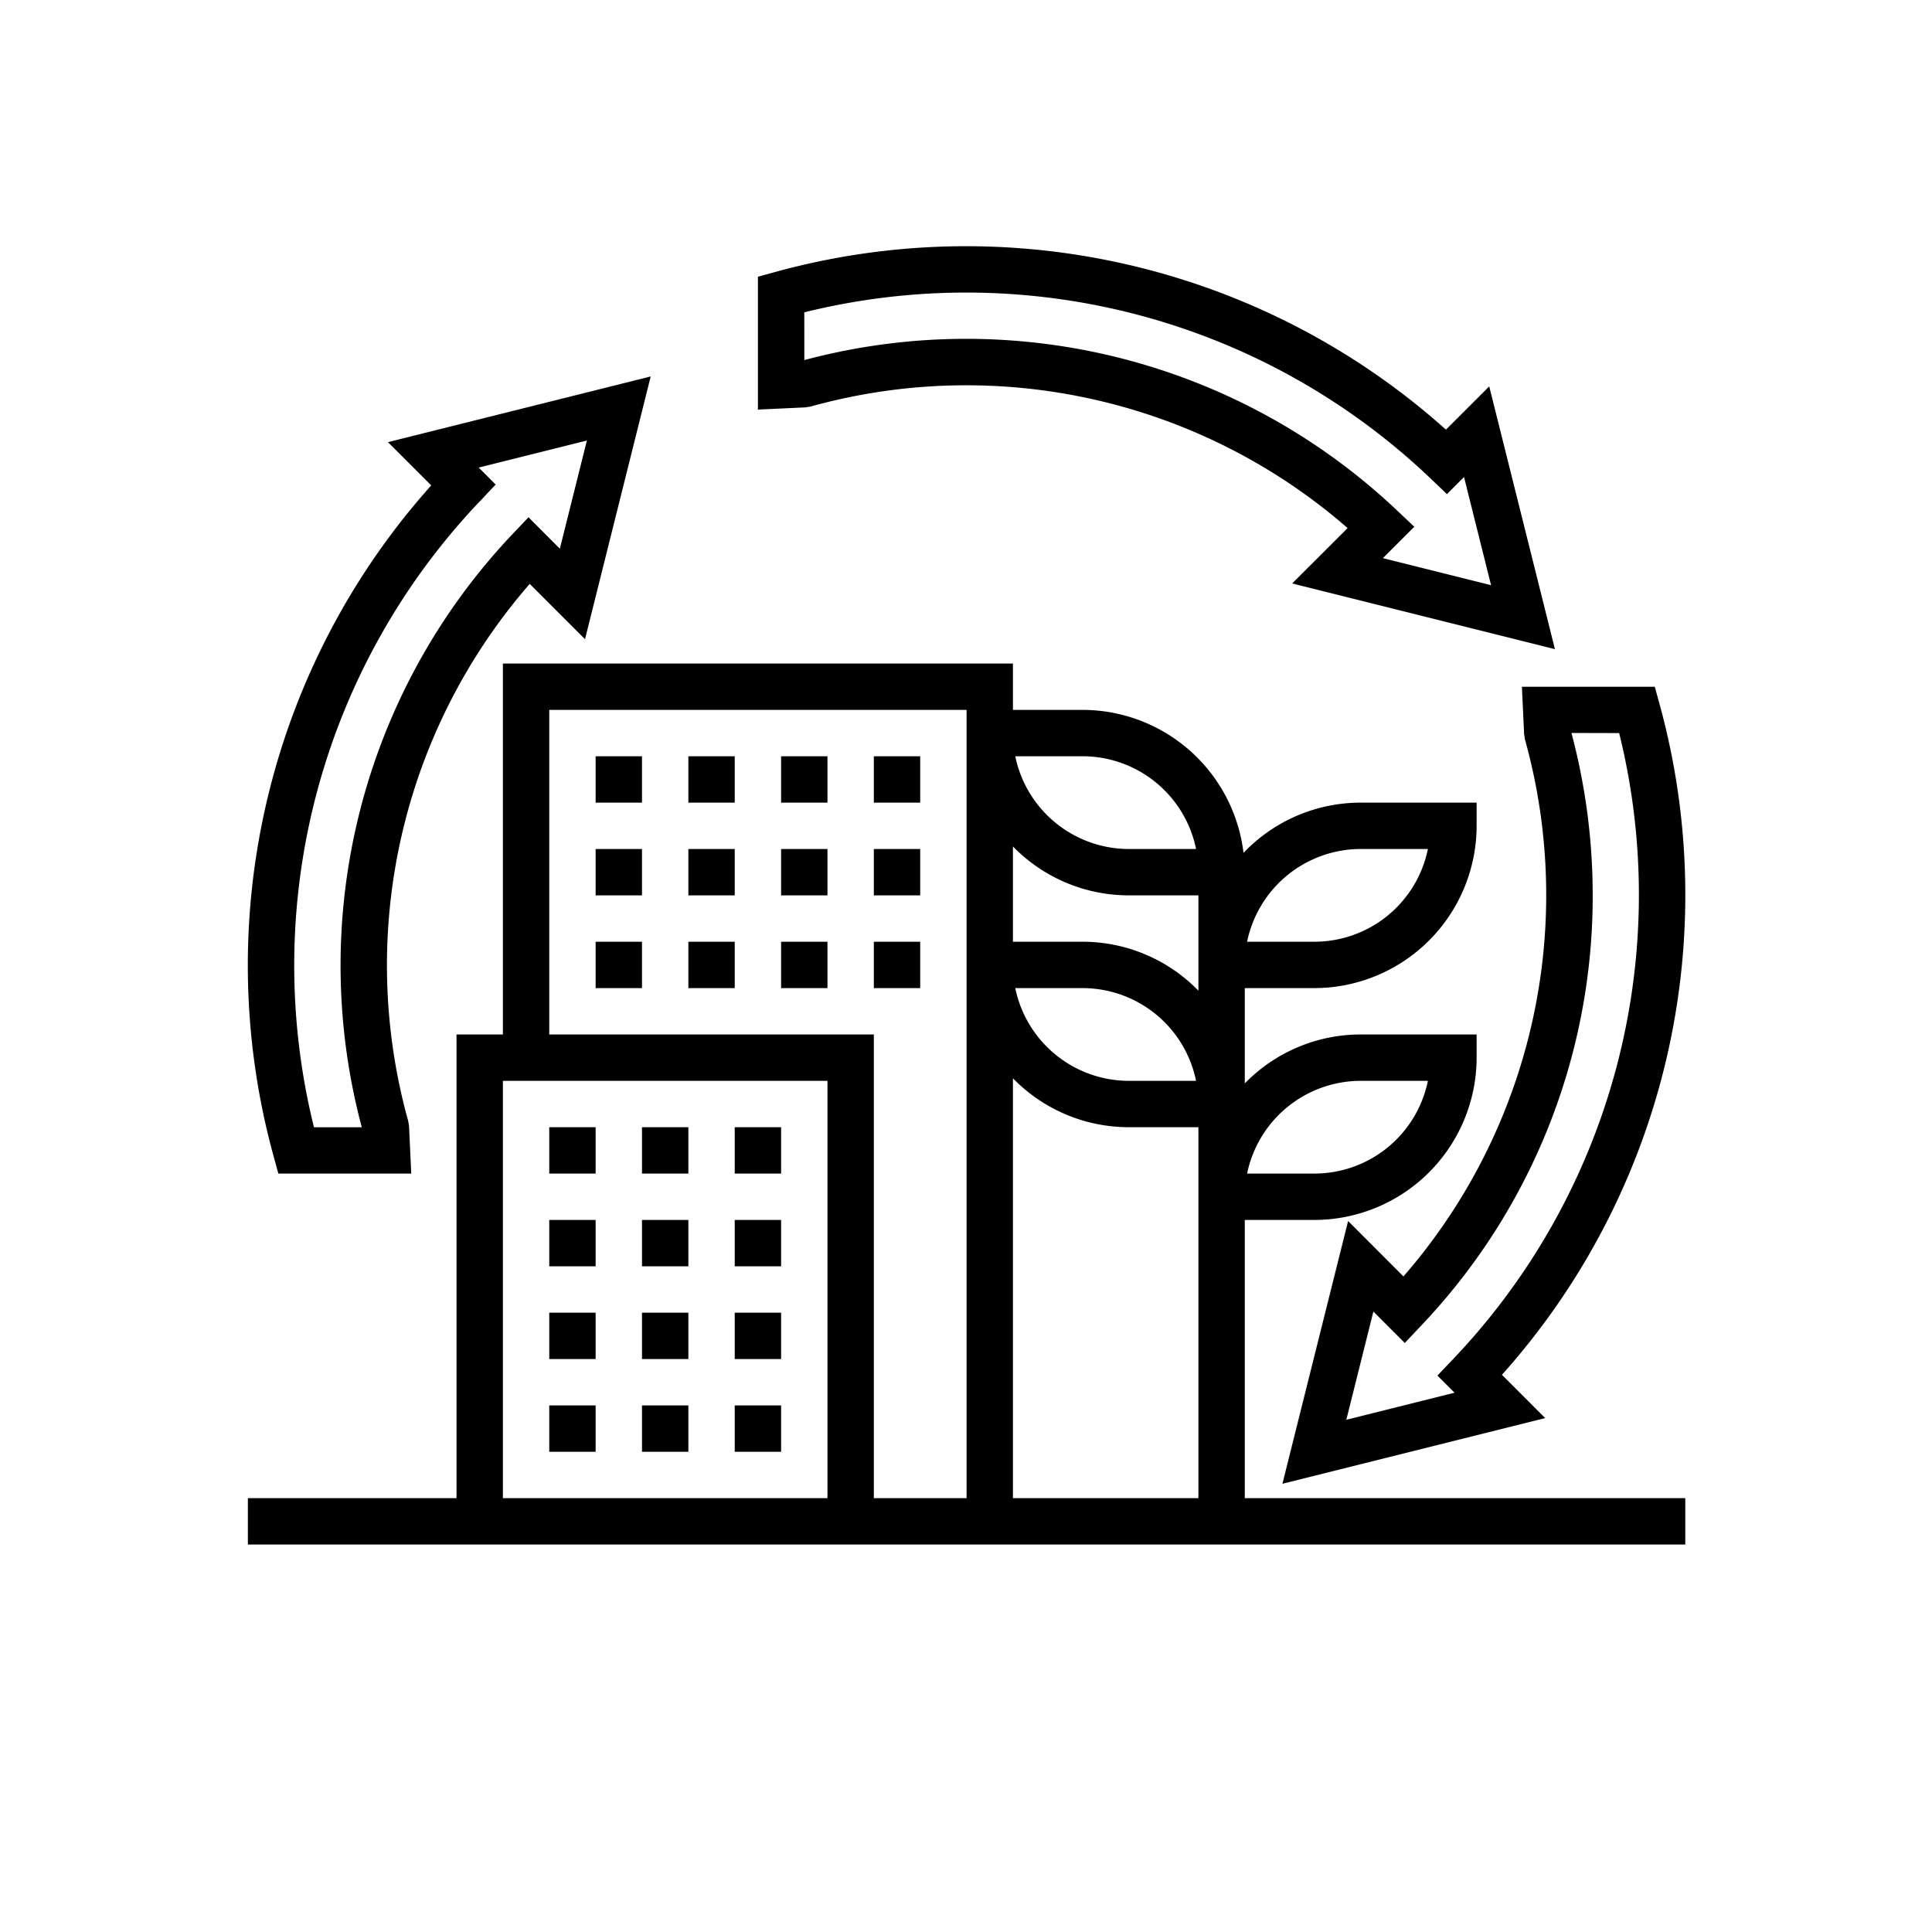
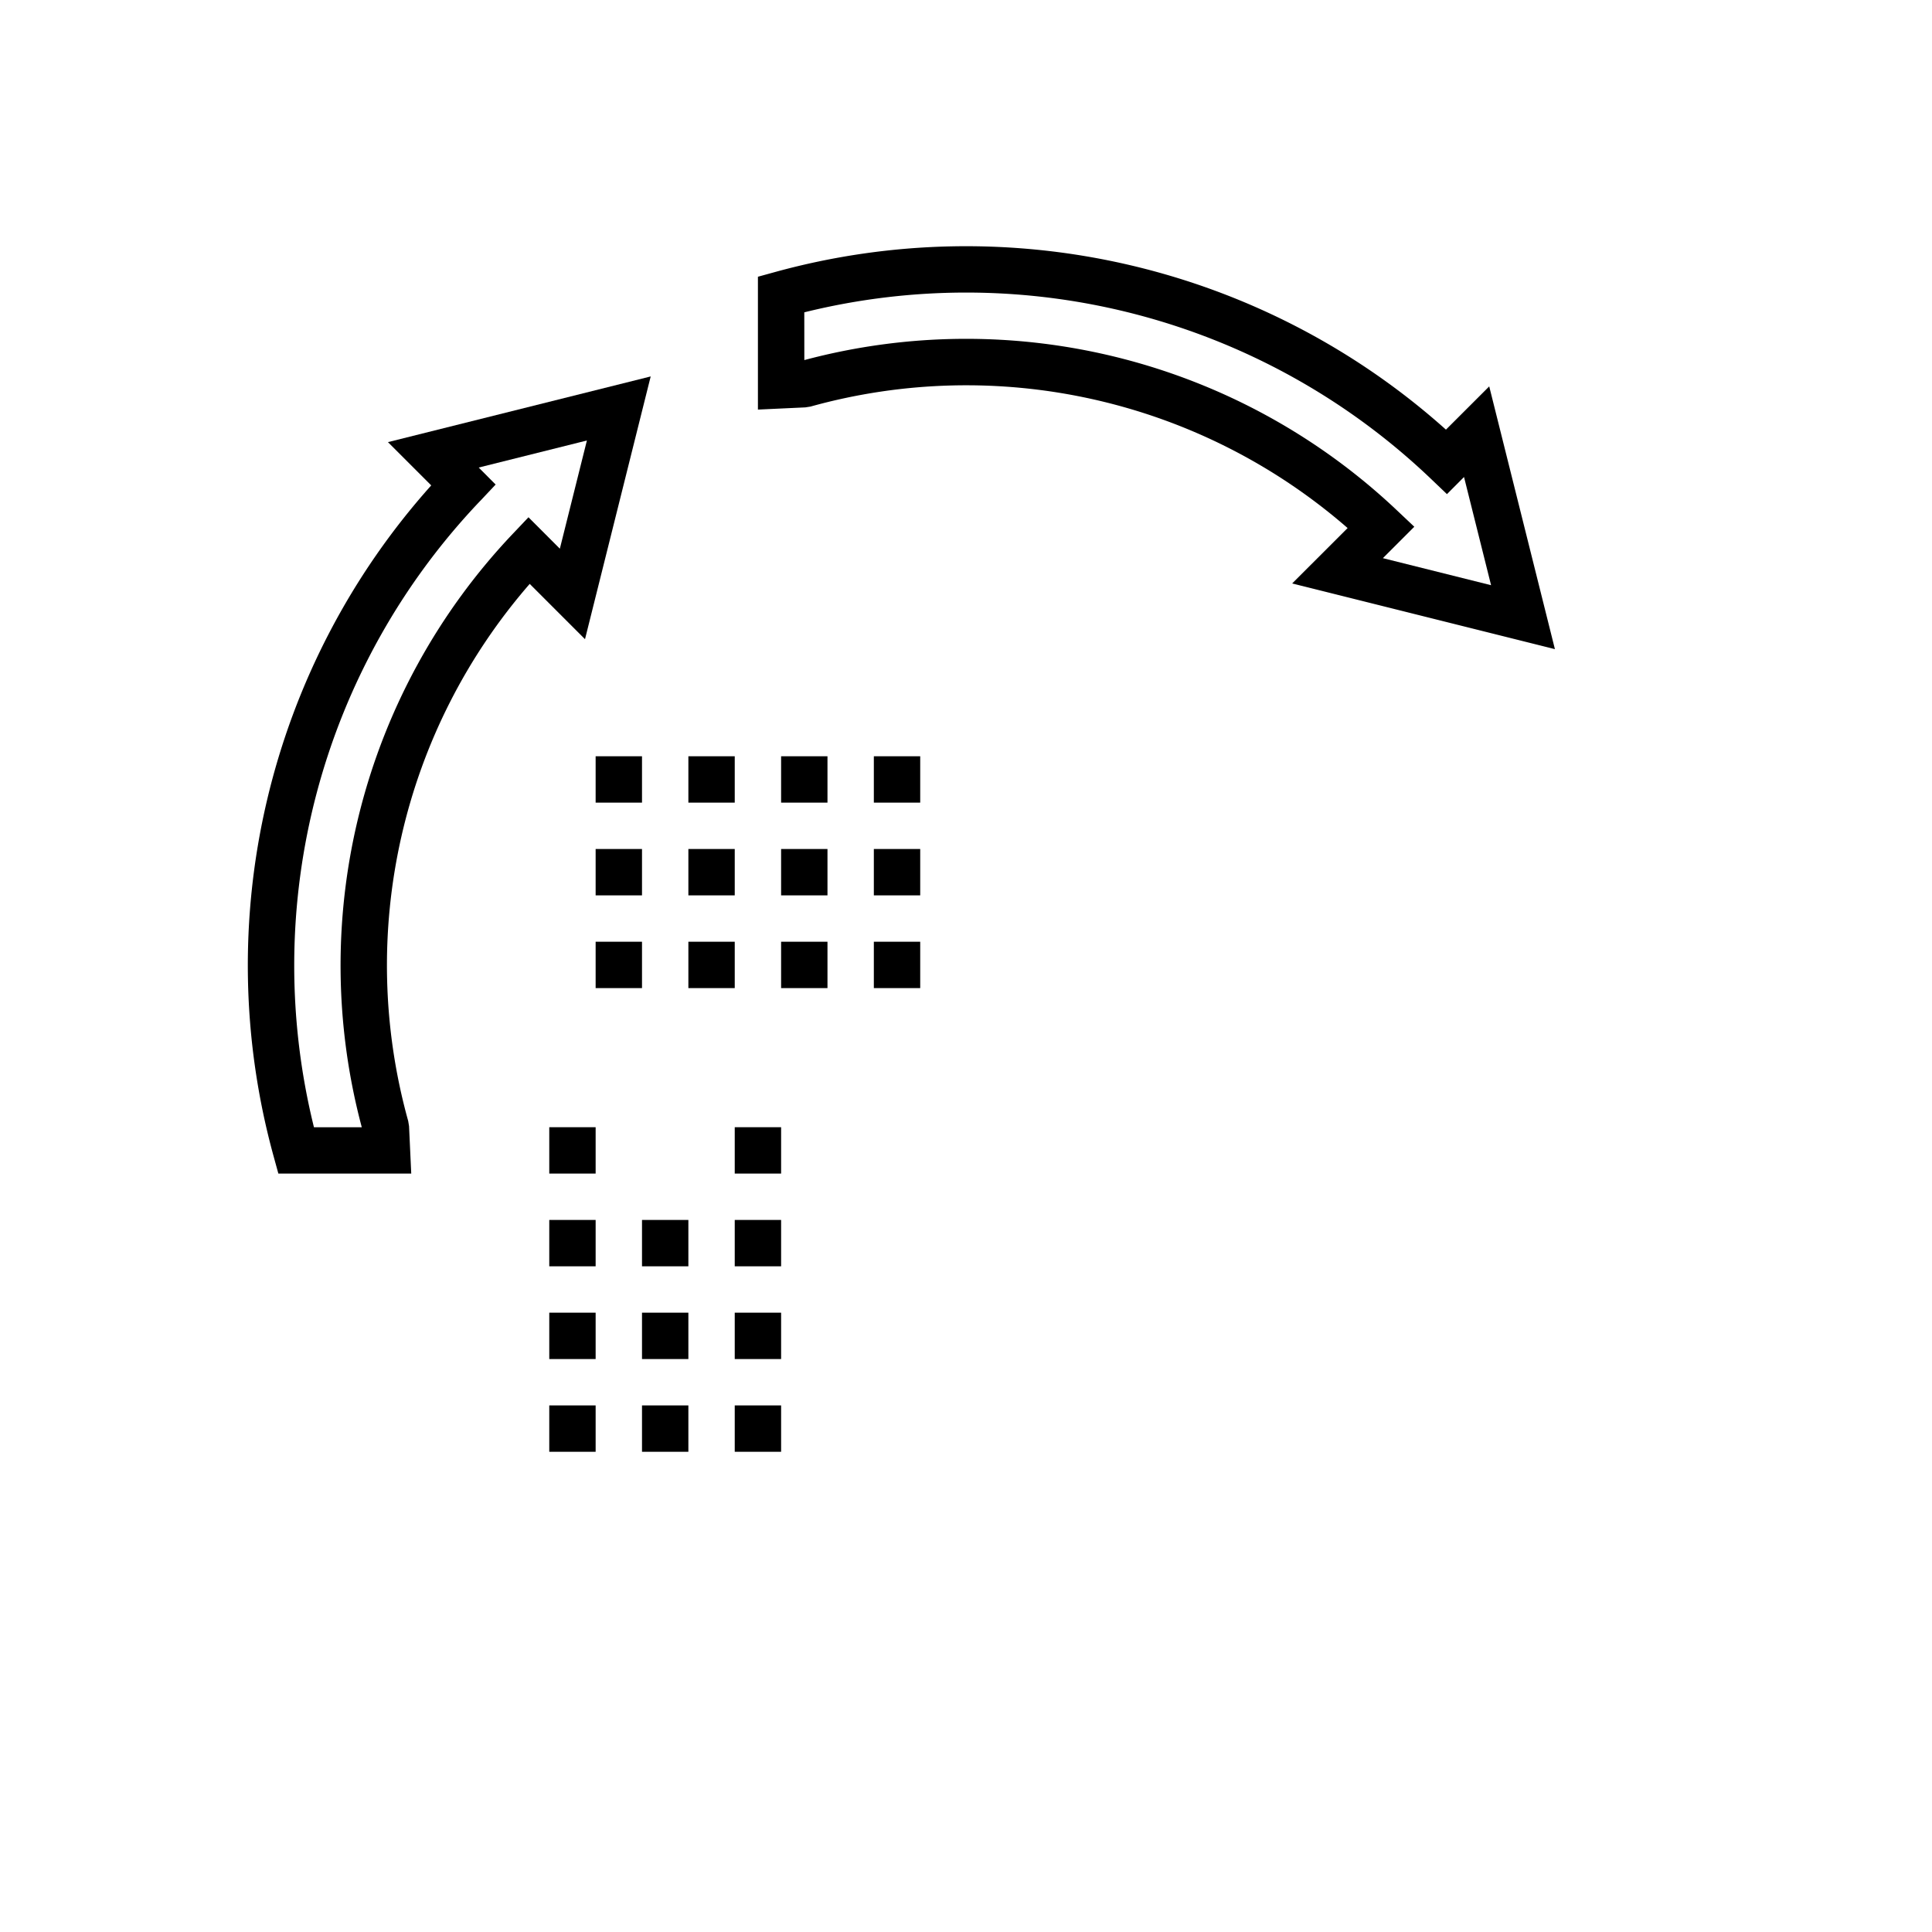
<svg xmlns="http://www.w3.org/2000/svg" id="Layer_1" data-name="Layer 1" viewBox="0 0 500 500">
  <title>RGAS_Icons_22ndJue=ne</title>
  <path d="M209.76,105.22a150.27,150.27,0,0,1,139,31.44L334.41,151l68,17-17-68-11.2,11.19A186.21,186.21,0,0,0,200.55,70.41l-4.4,1.21V106l12.28-.57Zm-1.61-24.39a174.16,174.16,0,0,1,162.08,43l4.24,4.05,4.42-4.43,7,28-28-7,8.13-8.13-4.48-4.23a162.2,162.2,0,0,0-153.38-38.9Zm0,0" />
  <path d="M70.83,299.32l1.21,4.4h34.39l-.57-12.28-.22-1.33a150.34,150.34,0,0,1,31.45-139l14.31,14.31,17-68-68,17,11.2,11.2A186.28,186.28,0,0,0,70.83,299.32Zm53.44-169.67,4-4.25L123.89,121l28-7-7,28-8.12-8.13-4.24,4.47a162.31,162.31,0,0,0-38.9,153.39H81.25a174.24,174.24,0,0,1,43-162.07Zm0,0" />
-   <path d="M394.44,190l.21,1.34a150.27,150.27,0,0,1-31.44,139L348.89,316l-17,68,68-17-11.19-11.2a186.21,186.21,0,0,0,40.77-173.65l-1.21-4.41H393.87Zm24.6-.28A174.16,174.16,0,0,1,376,351.8L372,356l4.43,4.43-28,7,7-28,8.13,8.13,4.23-4.48a161.23,161.23,0,0,0,44.4-111.39,162.9,162.9,0,0,0-5.5-42Zm0,0" />
  <rect x="190.15" y="291.72" width="12" height="12" />
  <rect x="142.15" y="291.72" width="12" height="12" />
-   <rect x="166.15" y="291.72" width="12" height="12" />
  <rect x="166.15" y="315.72" width="12" height="12" />
  <rect x="142.15" y="315.72" width="12" height="12" />
  <rect x="190.15" y="315.72" width="12" height="12" />
  <rect x="166.15" y="339.72" width="12" height="12" />
  <rect x="190.15" y="339.72" width="12" height="12" />
  <rect x="142.15" y="339.72" width="12" height="12" />
  <rect x="142.15" y="363.72" width="12" height="12" />
  <rect x="190.15" y="363.72" width="12" height="12" />
  <rect x="166.15" y="363.72" width="12" height="12" />
  <rect x="154.15" y="243.72" width="12" height="12" />
  <rect x="202.15" y="243.72" width="12" height="12" />
  <rect x="178.15" y="243.72" width="12" height="12" />
  <rect x="226.15" y="243.72" width="12" height="12" />
  <rect x="202.15" y="219.72" width="12" height="12" />
  <rect x="226.15" y="219.72" width="12" height="12" />
  <rect x="178.15" y="219.72" width="12" height="12" />
  <rect x="154.15" y="219.72" width="12" height="12" />
  <rect x="154.15" y="195.72" width="12" height="12" />
  <rect x="202.15" y="195.72" width="12" height="12" />
  <rect x="178.15" y="195.72" width="12" height="12" />
  <rect x="226.15" y="195.72" width="12" height="12" />
-   <path d="M322.15,315.72h18a42.05,42.05,0,0,0,42-42v-6h-30a41.82,41.82,0,0,0-30,12.67V255.72h18a42.05,42.05,0,0,0,42-42v-6h-30a41.89,41.89,0,0,0-30.33,13,42,42,0,0,0-41.67-37h-18v-12h-132v96h-12v120h-54v12h372v-12h-114Zm30-36h17.39a30,30,0,0,1-29.39,24h-17.4a30.06,30.06,0,0,1,29.4-24Zm0-60h17.39a30,30,0,0,1-29.39,24h-17.4a30.06,30.06,0,0,1,29.4-24Zm-42,168h-48V279.06a41.85,41.85,0,0,0,30,12.66h18Zm-47.4-132h17.4a30,30,0,0,1,29.39,24H292.15a30.05,30.05,0,0,1-29.4-24Zm17.4-60a30,30,0,0,1,29.39,24H292.15a30.05,30.05,0,0,1-29.4-24Zm12,36h18v24.67a41.84,41.84,0,0,0-30-12.67h-18V219.06a41.85,41.85,0,0,0,30,12.66Zm-150-48h108v204h-24v-120h-84Zm-12,96h84v108h-84Zm0,0" />
</svg>